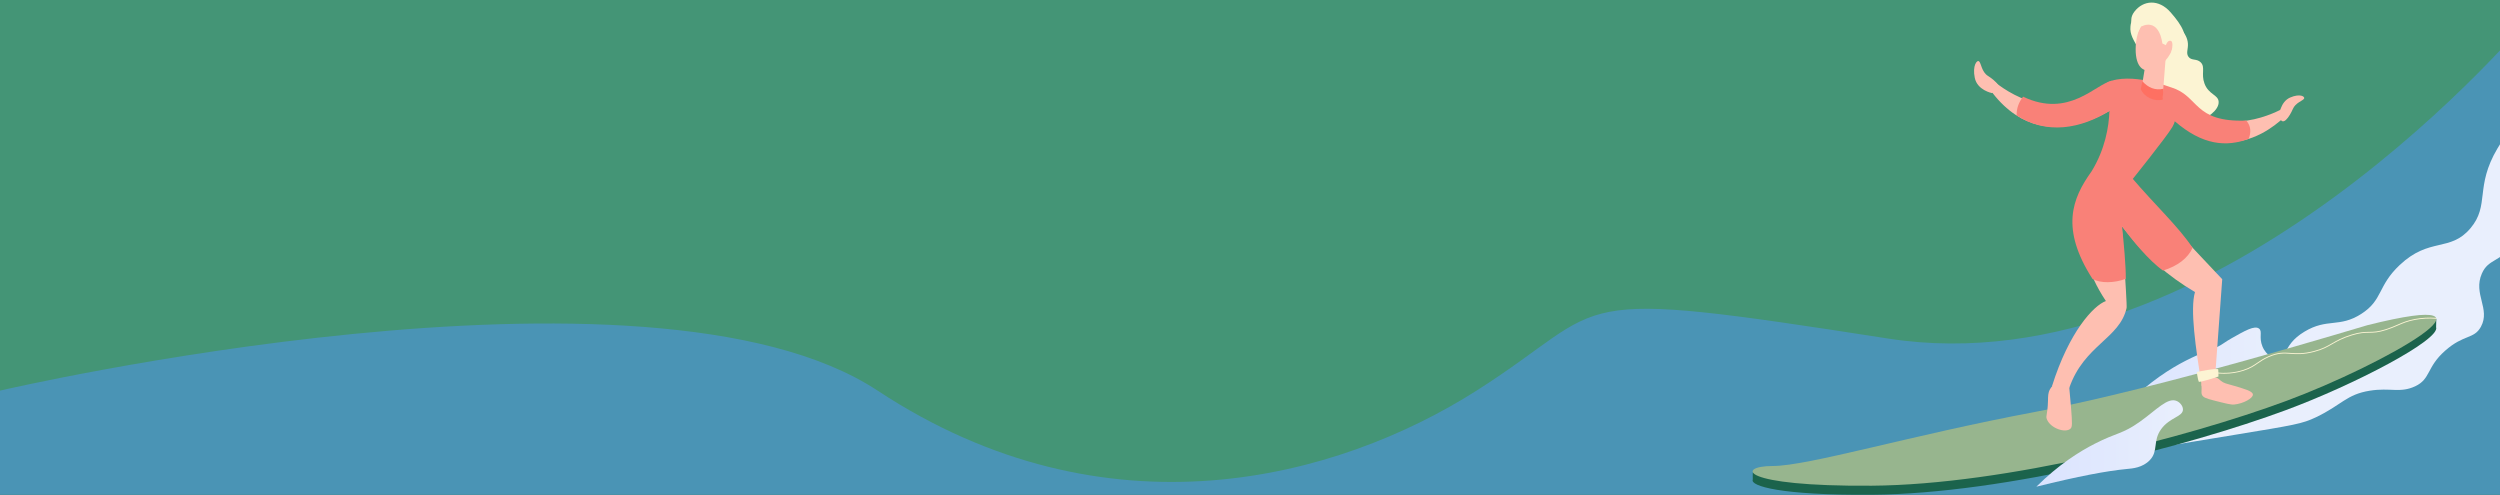
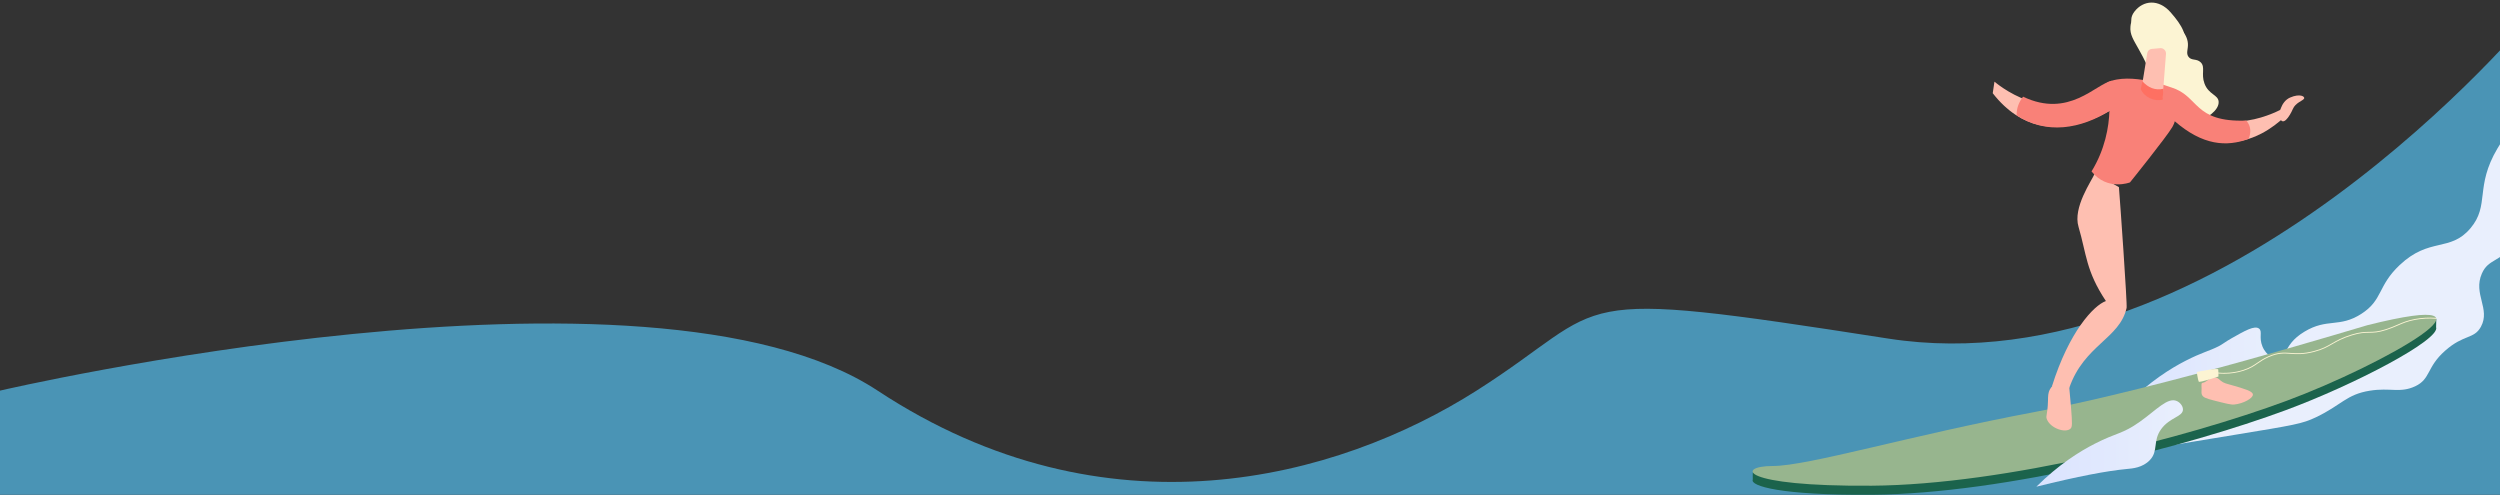
<svg xmlns="http://www.w3.org/2000/svg" width="1920" height="380" viewBox="0 0 1920 380" fill="none">
  <rect x="0" y="0" width="1920" height="380" fill="#333333" stroke="none" />
  <g clip-path="url(#clip0_203_58)">
-     <rect width="1920" height="380" fill="#449576" />
    <path d="M0 300C0 300 498 184 674 300C850 416 1027 368 1134 300C1241 232 1193.5 220 1450 260C1706.5 300 1944 12 1944 12L1920 400H0V300Z" fill="#4A94B5" />
    <g clip-path="url(#clip1_203_58)">
      <path d="M1634.02 309.882C1666.21 301.893 1688.34 297.696 1703.76 296.264C1709.94 295.685 1711.43 292.921 1721.19 289.462C1737.71 283.6 1746.19 282.24 1746.61 278.115C1746.97 274.526 1740.72 273.803 1737.53 266.017C1734.64 258.954 1737.77 254.613 1734.99 252.398C1731.6 249.706 1724.16 253.932 1713.55 259.967C1708.87 262.63 1707.09 264.294 1703.88 265.944C1696.65 269.62 1691.18 270.59 1678.69 276.987C1667.06 282.935 1651.19 292.834 1634.02 309.882Z" fill="url(#paint0_linear_203_58)" />
      <path d="M1952.91 83.363C1944.41 79.701 1927.7 97.705 1918.05 114.001C1900.51 143.611 1912.28 157.518 1897.35 175.261C1881.68 193.887 1865.93 181.846 1842.88 203.627C1825.84 219.735 1830.2 230.314 1813.47 241.067C1796.55 251.921 1787.41 244.135 1769.88 254.685C1751.54 265.713 1757.37 276.77 1740.47 290.981C1713.63 313.558 1684.38 297.971 1664.2 321.605C1657.48 329.463 1654.65 338.291 1653.3 344.297C1664.09 342.517 1710.66 334.861 1715.4 334.094C1762.57 326.351 1768.15 325.454 1778.61 320.476C1798.48 311.011 1801.96 302.935 1820.02 300.055C1835.81 297.537 1843.26 302.096 1854.88 296.654C1866.8 291.083 1863.52 282.052 1877.76 269.432C1892.29 256.523 1900.04 260.691 1905.36 250.908C1912.85 237.13 1899.16 225.827 1906.08 210.067C1911.12 198.605 1919.52 201.89 1932.59 185.87C1938.29 178.879 1948.05 166.911 1947.12 152.598C1946.17 137.938 1934.87 133.958 1937.3 124.232C1940.01 113.422 1955.03 114.247 1958.38 101.916C1960.28 94.81 1957.78 85.461 1952.91 83.363Z" fill="#E9EFFD" />
      <path d="M1818.15 256.697C1814.62 257.579 1659.8 305.106 1563.19 323.254C1466.58 341.402 1388.85 364.847 1361.25 364.847C1354.42 364.847 1348.59 360.839 1346.4 362.3C1345.85 362.677 1346.26 368.046 1346.1 368.466C1344.26 373.111 1366.86 380.506 1437.52 379.971C1539.95 379.218 1680.14 342.908 1755.67 314.933C1808.1 295.511 1874.54 260.792 1870.93 251.226C1870.87 251.096 1871.15 245.336 1871.08 245.22C1868.72 241.428 1853.04 247.955 1818.15 256.697Z" fill="#1B634C" />
      <path d="M1818.15 249.75C1814.62 250.633 1659.8 298.159 1563.19 316.308C1466.58 334.456 1388.85 357.901 1361.25 357.901C1333.64 357.901 1335.1 373.777 1437.52 373.024C1539.95 372.272 1680.14 335.961 1755.67 307.986C1831.23 279.997 1935.83 220.256 1818.15 249.75Z" fill="#97B58E" />
      <path d="M1639.47 12.116C1636.77 14.837 1636.36 18.715 1636.2 20.249C1635.53 26.545 1638.72 30.872 1642.55 37.833C1646.85 45.619 1651.12 53.318 1652.91 62.031C1655.38 74.086 1649.89 78.486 1653.99 84.535C1657.26 89.354 1663.24 90.671 1671.23 92.437C1676.73 93.653 1681.36 94.68 1687.03 93.233C1694.94 91.221 1704.34 84.564 1703.92 78.109C1703.58 72.697 1696.19 72.697 1693.03 64.115C1690.27 56.691 1693.91 51.567 1690.12 47.848C1686.96 44.765 1682.99 46.835 1680.68 43.506C1678.74 40.699 1680.58 37.79 1680.32 33.492C1679.81 24.938 1671.47 18.976 1667.98 16.472C1660.07 10.799 1645.85 5.69 1639.47 12.116Z" fill="#FCF4D3" />
      <path d="M1589.18 297.422C1589.57 301.459 1590.03 306.51 1590.5 312.328C1591.61 325.932 1591.53 327.958 1590.07 329.261C1586.14 332.792 1574.67 328.899 1572 321.981C1570.89 319.101 1572.57 318.956 1572.85 307.842C1572.93 304.31 1572.83 301.836 1574.33 299.057C1575.59 296.741 1577.36 295.294 1578.64 294.455C1582.15 295.439 1585.66 296.423 1589.18 297.422Z" fill="#FEBFB1" />
      <path d="M1696.75 291.155C1697.93 290.388 1699.7 289.534 1701.62 289.896C1703.37 290.229 1704.35 291.401 1705.56 292.4C1707.94 294.368 1709.93 294.628 1714.01 295.801C1723.91 298.652 1729.96 300.388 1730.22 302.892C1730.53 305.83 1722.87 310.012 1715.78 310.693C1713.4 310.924 1709.02 309.81 1700.25 307.567C1694.24 306.033 1691.82 305.164 1691.01 303.008C1690.41 301.416 1691.01 300.374 1690.75 295.974C1690.58 293.196 1691.73 294.585 1693.97 293.051L1696.75 291.155Z" fill="#FEBFB1" />
      <path d="M1608.76 133.278L1627.33 143.727C1628.21 154.262 1633.83 233.816 1633.23 236.479C1628.02 260.04 1600.65 264.917 1589.22 297.827C1586.18 299.448 1579.52 297.639 1575.88 296.77C1588.97 254.844 1607.93 234.54 1617.33 231.197C1601.95 208.027 1602.54 195.508 1596.31 174.191C1591.78 159.328 1606.53 138.661 1608.76 133.278Z" fill="#FEBFB1" />
-       <path d="M1700.98 292.487L1706.67 214.438L1643.15 147.026L1601.84 139.414L1634.52 179.676C1647.63 196.608 1664.54 211.804 1685.74 224.308C1681.89 237.608 1686.21 266.683 1690.91 296.437C1696.01 297.161 1699.34 295.815 1700.98 292.487Z" fill="#FEBFB1" />
-       <path d="M1683.93 190.313C1680.21 198.374 1672.62 204.192 1661.22 207.81C1650.62 200.414 1637.34 184.307 1629.74 173.901C1631.03 186.695 1632.74 204.351 1632.6 214.134C1623.93 217.434 1612.99 217.752 1606.99 214.134C1582.4 175.725 1591.18 152.656 1606.29 131.657L1636.9 136.129C1655.54 157.982 1672.73 173.67 1683.93 190.313Z" fill="#F98178" />
      <path d="M1654.2 75.418C1654.2 75.418 1697.65 138.415 1751.84 92.263L1752.77 83.58C1752.77 83.58 1705.12 110.817 1679.17 74.159C1679.15 74.159 1663.72 60.656 1654.2 75.418Z" fill="#FEBFB1" />
      <path d="M1750.39 88.501C1750.39 88.501 1751.24 78.211 1758.81 74.911C1766.39 71.611 1770.52 74.115 1769.49 75.794C1768.47 77.473 1762.97 78.847 1760.89 83.739C1758.81 88.645 1752.53 99.355 1750.39 88.501Z" fill="#FEBFB1" />
      <path d="M1636.58 73.753C1636.58 73.753 1574.67 128.429 1530.42 71.582L1531.74 62.697C1531.74 62.697 1574.03 99.716 1610.75 68.037C1610.77 68.037 1630.56 57.081 1636.58 73.753Z" fill="#FEBFB1" />
-       <path d="M1529.74 71.467C1529.74 71.467 1518.61 69.296 1516.64 59.845C1514.66 50.395 1518.32 45.735 1519.94 47.139C1521.57 48.543 1521.88 55.301 1526.81 58.34C1531.74 61.38 1542.16 70.106 1529.74 71.467Z" fill="#FEBFB1" />
      <path d="M1606.3 131.642C1627.01 97.85 1618.29 63.377 1618.29 63.377C1636.11 54.896 1667.31 67.096 1667.31 67.096C1667.31 67.096 1675.82 84.651 1668.42 97.473C1664.09 104.984 1635.83 140.079 1635.83 140.079C1635.83 140.079 1618.48 146.896 1606.3 131.642Z" fill="#F98178" />
      <path d="M1667.31 67.096C1689.15 73.493 1684.16 94.144 1725.16 92.596C1728.78 96.865 1728.97 101.612 1726.97 106.677C1710 112.944 1691.66 111.786 1670.06 92.972C1665.17 84.781 1664.34 76.156 1667.31 67.096Z" fill="#F98178" />
      <path d="M1621.91 84.086C1597.52 99.687 1571.32 103.248 1548.8 88.703C1548.59 83.015 1550.58 78.355 1553.71 74.245C1589.07 91.12 1609.4 64.419 1622 62.002C1626.71 68.543 1622.89 76.474 1621.91 84.086Z" fill="#F98178" />
-       <path d="M1663.49 41.336L1660.93 73.985C1660.76 76.879 1658.43 75.606 1655.84 74.188C1651.62 71.843 1645.82 71.293 1644.96 67.197C1644.88 66.778 1645.45 63.246 1645.52 62.827L1649.09 40.786C1649.37 39.035 1650.78 37.718 1652.56 37.558L1659.01 36.979C1661.49 36.762 1663.63 38.846 1663.49 41.336Z" fill="#FEBFB1" />
-       <path d="M1646.43 16.4C1646.43 16.4 1640.23 23.535 1640.18 37.688C1640.12 51.842 1646.43 55.316 1651.69 53.666C1656.94 52.016 1664.25 48.34 1668.69 37.052C1673.13 25.778 1654.67 7.514 1646.43 16.4Z" fill="#FEBFB1" />
+       <path d="M1663.49 41.336L1660.93 73.985C1660.76 76.879 1658.43 75.606 1655.84 74.188C1651.62 71.843 1645.82 71.293 1644.96 67.197C1644.88 66.778 1645.45 63.246 1645.52 62.827L1649.09 40.786C1649.37 39.035 1650.78 37.718 1652.56 37.558L1659.01 36.979C1661.49 36.762 1663.63 38.846 1663.49 41.336" fill="#FEBFB1" />
      <path d="M1660.68 33.39C1660.68 33.39 1658.9 13.578 1644.35 20.38L1642.05 24.504C1642.05 24.504 1632.53 17.659 1639.23 8.932C1645.93 0.205 1657.8 -1.01 1666.98 9.41C1676.15 19.83 1680.45 27.717 1676.89 36.545C1676.39 37.775 1675.07 41.09 1672.4 41.538C1669.81 41.972 1667.96 40.019 1667.59 39.584C1668.8 35.85 1668.63 32.218 1667.49 31.509C1667.19 31.321 1666.68 31.234 1666.27 31.292C1665.1 31.451 1664.39 32.623 1664.09 33.13C1663.75 33.68 1663.57 34.23 1663.47 34.693C1662.54 34.273 1661.61 33.824 1660.68 33.39Z" fill="#FCF4D3" />
      <path d="M1645.32 62.364L1644.12 68.485C1646.72 74.694 1654.65 78.211 1660.96 76.503L1661.49 68.167C1655.26 69.657 1649.75 67.342 1645.32 62.364Z" fill="#FE7062" />
      <path d="M1708.07 287.031C1705.86 287.031 1703.63 286.886 1701.37 286.611C1701.19 286.582 1701.06 286.423 1701.09 286.235C1701.1 286.046 1701.28 285.916 1701.45 285.945C1708.94 286.871 1716.14 286.249 1722.86 284.078C1728.03 282.414 1730.76 280.518 1733.66 278.521C1735.93 276.943 1738.3 275.322 1742.01 273.673C1749.45 270.359 1753.95 270.691 1759.16 271.053C1763.72 271.386 1768.88 271.748 1777.08 269.606C1783.65 267.884 1787.17 265.858 1790.88 263.701C1794.7 261.487 1798.65 259.215 1806.25 256.87C1812.47 254.96 1816.01 254.917 1819.42 254.873C1822.95 254.83 1826.27 254.786 1832.37 252.818C1835.94 251.66 1838.61 250.503 1841.21 249.374C1845.12 247.681 1848.8 246.089 1854.65 244.989C1859.95 243.99 1865.41 243.701 1870.86 244.12C1871.04 244.135 1871.17 244.294 1871.17 244.482C1871.15 244.67 1870.97 244.801 1870.82 244.801C1865.43 244.395 1860.02 244.685 1854.78 245.669C1849 246.754 1845.51 248.259 1841.48 250.011C1838.86 251.139 1836.18 252.312 1832.58 253.469C1826.4 255.481 1822.85 255.524 1819.45 255.553C1816.07 255.597 1812.59 255.626 1806.45 257.522C1798.92 259.837 1795 262.109 1791.2 264.295C1787.45 266.465 1783.9 268.521 1777.25 270.257C1768.95 272.428 1763.72 272.052 1759.12 271.733C1753.99 271.372 1749.57 271.053 1742.27 274.295C1738.63 275.916 1736.28 277.537 1734.03 279.085C1731.1 281.111 1728.32 283.022 1723.06 284.715C1718.27 286.263 1713.25 287.031 1708.07 287.031Z" fill="#FCF4D3" />
      <path d="M1687.09 285.699C1687.09 285.699 1688.06 292.067 1688.62 293.08C1689.17 294.093 1703.77 289.172 1703.77 289.172C1703.77 289.172 1703.77 285.41 1703.63 283.818C1703.49 282.226 1687.09 285.699 1687.09 285.699Z" fill="#FCF4D3" />
      <path d="M1563.92 373.777C1596.12 365.788 1618.24 361.591 1633.66 360.158C1637.75 359.782 1645.52 359.218 1651.09 353.357C1657.84 346.265 1653.13 338.696 1659.8 329.535C1666.48 320.374 1676.58 320.128 1676.51 314.412C1676.48 311.72 1674.22 309.057 1671.79 307.986C1664.77 304.875 1656.13 314.86 1643.46 323.862C1629.77 333.587 1625.9 331.996 1608.6 340.882C1596.96 346.844 1581.09 356.743 1563.92 373.777Z" fill="url(#paint1_linear_203_58)" />
    </g>
  </g>
  <defs>
    <linearGradient id="paint0_linear_203_58" x1="1634.02" y1="280.722" x2="1746.62" y2="280.722" gradientUnits="userSpaceOnUse">
      <stop stop-color="#DAE3FE" />
      <stop offset="1" stop-color="#E9EFFD" />
    </linearGradient>
    <linearGradient id="paint1_linear_203_58" x1="1563.92" y1="340.593" x2="1676.51" y2="340.593" gradientUnits="userSpaceOnUse">
      <stop stop-color="#DAE3FE" />
      <stop offset="1" stop-color="#E9EFFD" />
    </linearGradient>
    <clipPath id="clip0_203_58">
      <rect width="1920" height="380" fill="white" />
    </clipPath>
    <clipPath id="clip1_203_58">
      <rect width="613" height="378" fill="white" transform="translate(1346 2)" />
    </clipPath>
  </defs>
</svg>